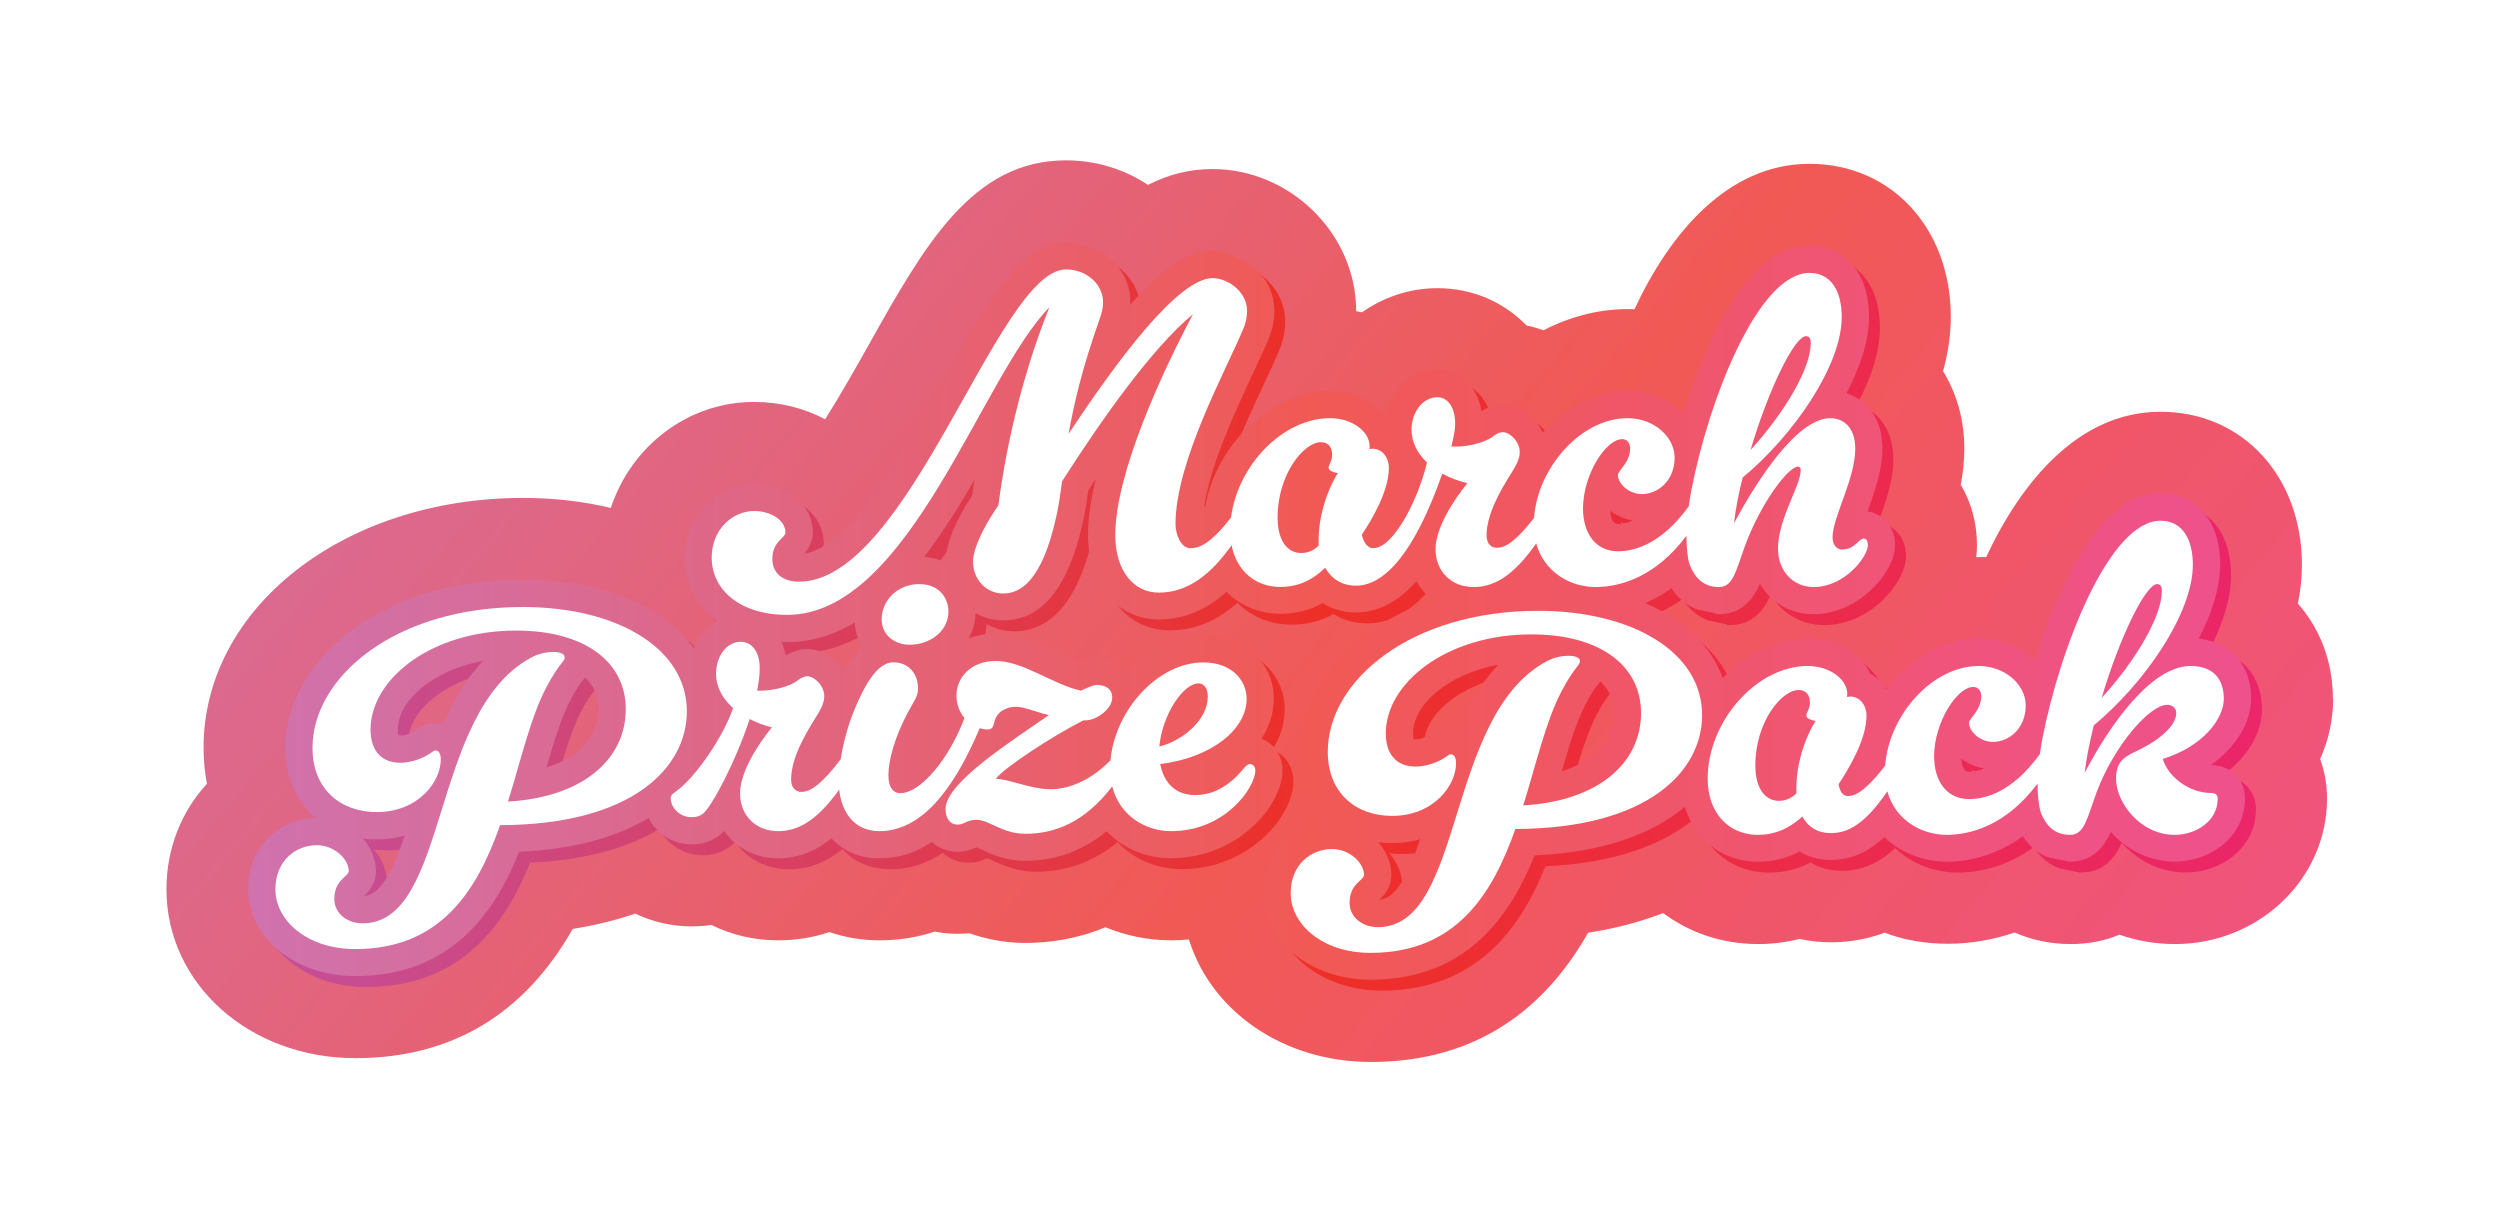
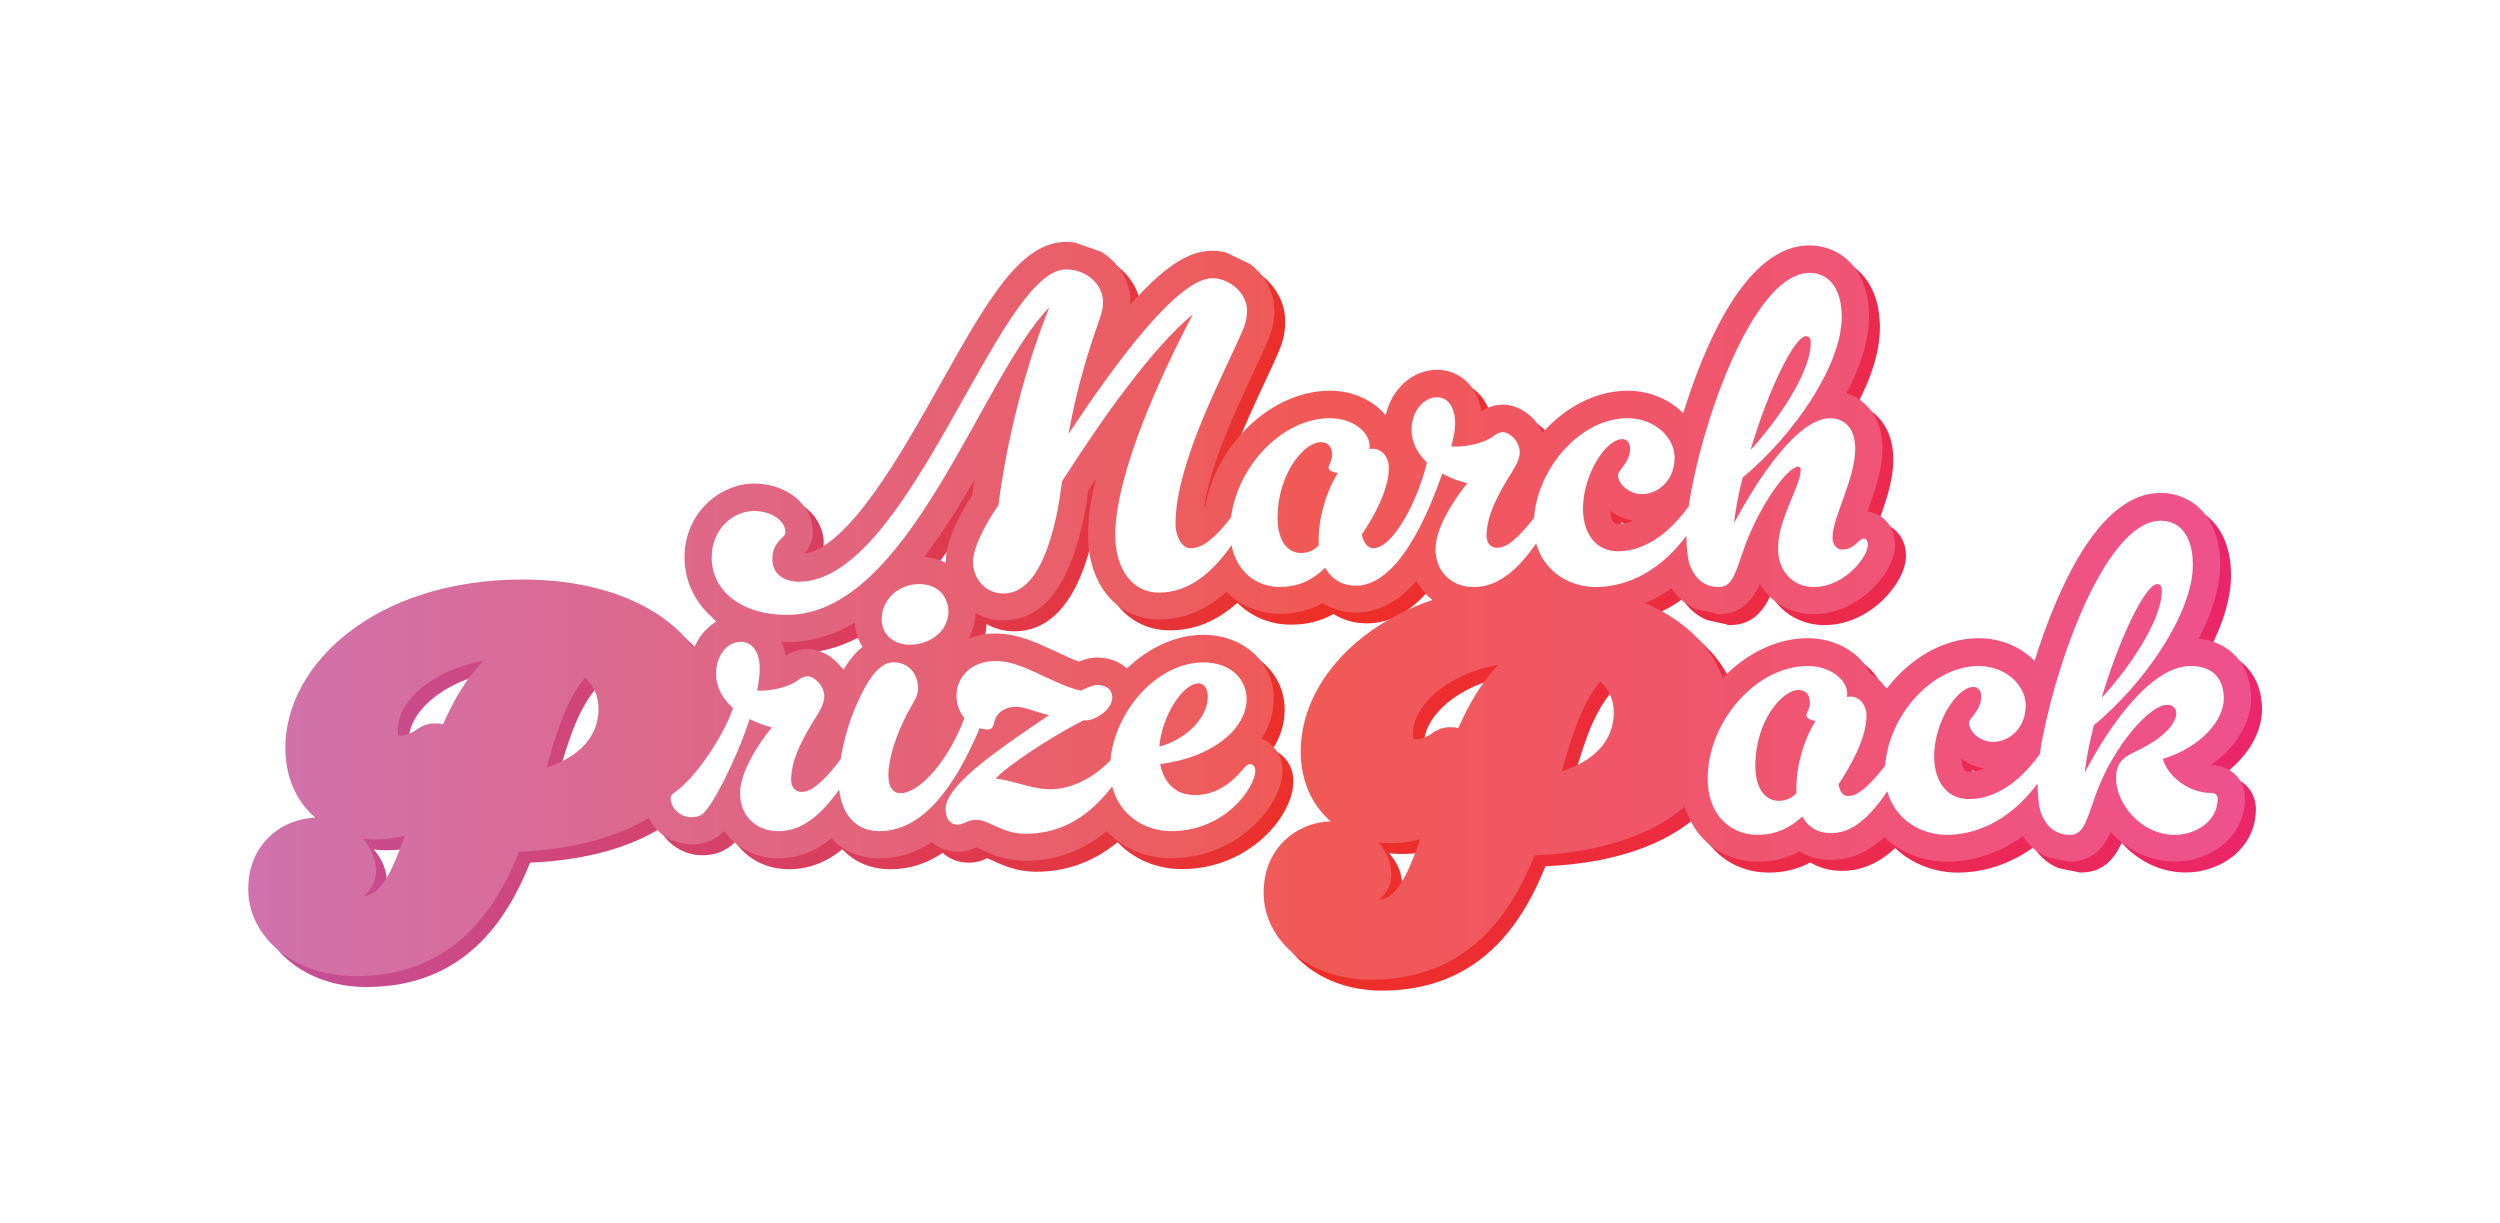
<svg xmlns="http://www.w3.org/2000/svg" xmlns:xlink="http://www.w3.org/1999/xlink" id="Layer_1" version="1.1" viewBox="0 0 229.2 112.08">
  <defs>
    <style>
      .st0 {
        fill: url(#linear-gradient2);
      }

      .st1 {
        fill: url(#linear-gradient1);
      }

      .st2 {
        fill: #fff;
      }

      .st3 {
        fill: url(#linear-gradient);
        filter: url(#outer-glow-1);
      }
    </style>
    <linearGradient id="linear-gradient" x1="21.82" y1="-9.89" x2="204.79" y2="143.14" gradientUnits="userSpaceOnUse">
      <stop offset="0" stop-color="#d072ae" />
      <stop offset=".53" stop-color="#f15955" />
      <stop offset="1" stop-color="#ef518d" />
    </linearGradient>
    <filter id="outer-glow-1" x=".24" y="-.48" width="228.72" height="113.04" filterUnits="userSpaceOnUse">
      <feOffset dx="0" dy="0" />
      <feGaussianBlur result="blur" stdDeviation="5" />
      <feFlood flood-color="#fff" flood-opacity=".75" />
      <feComposite in2="blur" operator="in" />
      <feComposite in="SourceGraphic" />
    </filter>
    <linearGradient id="linear-gradient1" x1="23.75" y1="57.03" x2="207.38" y2="57.03" gradientUnits="userSpaceOnUse">
      <stop offset="0" stop-color="#c44f9b" />
      <stop offset=".53" stop-color="#ed2f27" />
      <stop offset="1" stop-color="#eb266a" />
    </linearGradient>
    <linearGradient id="linear-gradient2" x1="22.75" y1="56.03" x2="206.38" y2="56.03" xlink:href="#linear-gradient" />
  </defs>
-   <path class="st3" d="M213.88,64.07c0-3.42-1.19-6.45-3.21-8.73.24-1.19.37-2.38.37-3.55,0-8.13-5.45-14.04-12.96-14.04s-12.77,6.43-15.99,13.33c-.3-.01-.61-.01-.91,0,.04-.36.07-.73.07-1.1,0-2.05-.54-3.94-1.49-5.54.2-1.04.33-2.14.33-3.3,0-2.67-.71-5.1-1.95-7.11.46-1.66.71-3.33.71-4.97,0-8.14-5.45-14.04-12.96-14.04s-12.83,6.42-16.04,13.33c-2.87-.12-5.76.59-8.34,1.93-.51-.18-1.03-.33-1.56-.44-2.07-2.14-4.93-3.42-8.17-3.42-2.55,0-4.93.82-6.9,2.21-.18-.04-.36-.07-.55-.1v-.03c0-7.05-6.03-13-13.16-13-2.03,0-3.96.45-5.92,1.45-2.15-1.42-4.73-2.25-7.52-2.25-8.6,0-12.98,7.81-18.05,16.85-1.05,1.87-2.54,4.52-4.03,6.89-1.9-1.01-4.12-1.59-6.51-1.59-6.1,0-11.29,4.08-13.14,9.72-2.5-.6-5.2-.92-8.06-.92-16.42,0-29.28,10.07-29.28,22.92,0,1.13.11,2.23.31,3.29-2.31,2.5-3.71,5.89-3.71,9.67,0,8.68,7.61,15.48,17.32,15.48,8.78,0,15.46-3.98,19.93-11.85,2.08-.32,3.98-.81,5.73-1.4,1.56.74,3.3,1.17,5.14,1.17.63,0,1.25-.04,1.85-.13,1.82.91,3.9,1.41,6.11,1.41,1.63,0,3.2-.25,4.7-.76,1.42.49,2.96.76,4.58.76,1.78,0,3.47-.27,5.07-.8,1.03.2,2.18.25,3.18.15,1.31.46,3.05.89,5.15.89s4.65-.33,7.32-1.44c1.87.77,3.91,1.2,6.04,1.2.55,0,1.09-.03,1.62-.08,2.02,6.55,8.61,11.23,16.67,11.23,8.78,0,15.46-3.98,19.93-11.85,2.55-.39,4.83-1.01,6.88-1.8,2.4,1.79,5.38,2.84,8.7,2.84,1.3,0,2.58-.16,3.81-.47.92.2,1.88.31,2.87.31,1.83,0,3.47-.34,4.92-.88,3.64,1.38,8.03,1.33,11.91-.02,1.58.69,3.31,1.06,5.13,1.06,1.64,0,3.14-.29,4.49-.86,1.57.55,3.28.86,5.11.86,7.67,0,13.92-5.98,13.92-13.32,0-1.29-.22-2.51-.63-3.64.77-1.74,1.19-3.6,1.19-5.52Z" />
  <path class="st1" d="M158.35,57.31c.09,0,.17,0,.25,0,2.07,0,3.1-1.34,3.75-2.78,1,1.7,2.79,2.78,4.93,2.78,4.12,0,7.46-3.84,7.46-6.34,0-1.84-1.25-2.9-2.53-3.08,0-.03.02-.05.03-.08.63-1.75,1.34-3.73,1.34-5.69,0-2.86-1.53-4.5-3.3-5.07,1.27-2.39,2.07-4.82,2.07-7.01,0-4.52-2.74-6.54-5.46-6.54-5.74,0-9.55,8.89-11.57,15.38-1.25-1.26-3.08-2.06-5.11-2.06-2.89,0-5.71,1.51-7.78,3.84-.67-1.47-2.12-2.56-3.66-2.56-.66,0-1.31.2-1.95.59-.43-2.59-2.3-3.79-4.05-3.79-2.29,0-4.21,1.79-4.73,4.18-1.1-1.36-2.98-2.26-5.11-2.26-5.25,0-10.34,4.76-11.43,10.56-.04.05-.08.09-.11.14.54-3.86,2.89-8.87,4.5-12.33.56-1.19,1.03-2.21,1.37-3.02.38-.88.57-1.75.57-2.68,0-1.8-.92-3.29-2.19-4.27l-2.27-1.09c-.4-.09-.8-.14-1.2-.14-1.71,0-3.85.77-7.54,4.94,0-.08,0-.16,0-.25,0-1.92-1.06-3.62-2.67-4.6l-2.43-.85c-.26-.03-.53-.05-.8-.05-4.21,0-7.27,5.46-11.51,13.02-3.56,6.34-8.38,14.93-12.48,15.57.35-.41.78-1.07.78-1.98,0-2.5-2.36-4.46-5.38-4.46s-6.38,2.59-6.38,6.78c0,2.12.96,4.33,2.97,5.84-.93.54-1.67,1.41-2.11,2.49-2.78-3.88-8.46-6.31-15.68-6.31-13.63,0-21.78,7.84-21.78,15.42,0,2.69,1.02,4.93,2.75,6.42-3.01.07-6.15,2.36-6.15,6.54,0,4.47,4.31,7.98,9.82,7.98,8.96,0,12.89-6.09,15.02-11.4,5.2-.23,9.07-1.41,11.86-3.1.72,1.41,2.22,2.42,3.92,2.42,1.03,0,1.82-.25,2.64-.87.12-.1.25-.22.38-.36,1.06,1.54,2.84,2.51,4.93,2.51,1.77,0,3.37-.59,4.9-1.83,1.09,1.17,2.6,1.83,4.38,1.83s3.32-.5,4.82-1.5c.62.57,1.45.9,2.38.9.79,0,1.36-.25,1.7-.41,0,0,0,0,0,0,.15.06.38.16.55.24.86.4,2.16,1,3.94,1,2.77,0,5.27-.91,7.46-2.71,1.47,1.55,3.56,2.47,5.9,2.47,6.14,0,10.22-4.85,10.22-8.06,0-1.34-.79-2.46-1.93-2.9.73-1.11,1.13-2.35,1.13-3.66,0-3.34-2.78-5.86-6.46-5.86-2.53,0-5.02,1.19-7,3.08-.69-.63-1.65-1-2.76-1-.53,0-1.05.13-1.65.37-.66-.23-1.37-.57-2.11-.92-1.64-.77-3.5-1.65-5.51-1.65-.9,0-1.73.17-2.48.46.38-.7.61-1.49.63-2.33.75.42,1.6.67,2.53.67,3.51,0,5.96-2.98,7.27-8.86.23-.99.39-2.03.53-3.04.23-.37.47-.72.7-1.08-.45,1.82-.72,3.57-.72,5.11,0,4.58,2.67,7.78,6.5,7.78,2.25,0,4.3-.83,6.2-2.53,1.26,1.27,2.99,2.01,4.93,2.01,1.41,0,2.7-.32,3.88-.98.88.56,1.92.86,3.04.86,2.03,0,3.87-.95,5.56-2.88.37.68.87,1.26,1.47,1.73-7.7,2.65-12.08,8.33-12.08,13.88,0,2.69,1.02,4.93,2.75,6.42-3.01.07-6.15,2.36-6.15,6.54,0,4.47,4.31,7.98,9.82,7.98,8.95,0,12.89-6.1,15.02-11.4,6.51-.29,10.95-2.06,13.77-4.46.93,3.03,3.47,5.04,6.71,5.04,1.37,0,2.63-.31,3.81-.93.83.5,1.81.77,2.87.77,1.78,0,3.36-.66,4.9-2.09,1.61,1.54,3.78,2.25,5.74,2.25,1.6,0,4.25-.37,6.96-2.33.66,1.01,1.48,1.59,2.27,1.92l1.95.4s.09,0,.13,0c2.04,0,3.07-1.3,3.72-2.72,1.42,1.6,3.49,2.72,5.88,2.72,3.16,0,6.42-2.18,6.42-5.82,0-1.72-1.33-3.02-3.1-3.02-.02,0-.04,0-.05,0,2.29-1.62,3.71-3.86,3.71-6.14,0-3.04-1.9-5.16-4.8-5.46,1.21-2.33,1.96-4.69,1.96-6.82,0-4.52-2.74-6.54-5.46-6.54-5.68,0-9.51,8.91-11.55,15.4-1.25-1.28-3.09-2.08-5.13-2.08-3.22,0-6.35,1.87-8.45,4.66-.37-.6-.89-1.08-1.49-1.41-.88-1.9-3.12-3.25-5.74-3.25-2.86,0-5.64,1.43-7.78,3.64-.44-1.2-1.1-2.3-1.98-3.29l-.71-.73c-1.19-1.13-2.68-2.09-4.41-2.84.78-.34,1.59-.77,2.4-1.36.66,1.01,1.48,1.59,2.27,1.92l1.83.4ZM180.83,70.57c.6.44,1.31.75,2.07.88-.47.21-.93.31-1.38.31-.51,0-.67-.61-.69-1.2ZM149.33,49.04c-.51,0-.67-.61-.69-1.2.6.44,1.31.75,2.07.89-.47.21-.93.31-1.38.31ZM127.46,83.49c.38-.36,1.1-1.11,1.1-2.29,0-1.1-.46-2.14-1.2-2.98,1.27.16,2.67.06,3.84-.28-1.15,3.35-2.22,5.44-3.74,5.55ZM134.01,67.66c-.99,0-1.63.49-1.89.69-.13.09-.74.43-1.35.43-.07,0-.12,0-.15-.01-.03-.09-.07-.26-.07-.53,0-2.59,3.09-5.42,7.81-6.3-1.55,1.64-2.71,3.66-3.66,5.81-.23-.06-.46-.08-.69-.08ZM146.38,65.53c.57-1.09.92-1.53,1.15-1.82.05-.07.12-.15.18-.24.75.68,1.24,1.61,1.24,2.89,0,2.5-1.76,4.4-4.77,5.35.69-2.37,1.36-4.58,2.2-6.18ZM53.3,65.18c.57-1.09.92-1.53,1.15-1.82.05-.07.12-.15.18-.24.75.68,1.24,1.61,1.24,2.89,0,2.5-1.76,4.4-4.77,5.35.69-2.37,1.36-4.58,2.2-6.18ZM34.37,83.15c.38-.36,1.1-1.11,1.1-2.29,0-1.1-.46-2.14-1.2-2.98,1.27.16,2.67.06,3.84-.28-1.15,3.35-2.22,5.44-3.73,5.55ZM40.93,67.31c-.98,0-1.62.49-1.89.69-.13.09-.74.43-1.35.43-.07,0-.12,0-.15-.01-.03-.09-.07-.26-.07-.53,0-2.59,3.09-5.42,7.81-6.3-1.55,1.64-2.71,3.65-3.66,5.81-.23-.06-.46-.08-.69-.08ZM85.71,52.07c1.66-2.16,3.19-4.59,4.63-7.08-.08.53-.16,1.01-.21,1.43-1.03,1.56-2.42,4.04-2.42,6.07,0,.04,0,.07,0,.1-.58-.29-1.25-.48-2.01-.53ZM73.17,59.87c2.25,0,4.3-.67,6.19-1.79.05.82.3,1.57.71,2.22-.71.58-1.29,1.34-1.76,2.13-.76-1.14-2-1.92-3.31-1.92-.66,0-1.31.2-1.96.59-.08-.46-.23-.87-.4-1.25.17,0,.34.02.52.02Z" />
  <path class="st0" d="M157.35,56.31c.09,0,.17,0,.25,0,2.07,0,3.1-1.34,3.75-2.78,1,1.7,2.79,2.78,4.93,2.78,4.12,0,7.46-3.84,7.46-6.34,0-1.84-1.25-2.9-2.53-3.08,0-.03.02-.05.03-.08.63-1.75,1.34-3.73,1.34-5.69,0-2.86-1.53-4.5-3.3-5.07,1.27-2.39,2.07-4.82,2.07-7.01,0-4.52-2.74-6.54-5.46-6.54-5.74,0-9.55,8.89-11.57,15.38-1.25-1.26-3.08-2.06-5.11-2.06-2.89,0-5.71,1.51-7.78,3.84-.67-1.47-2.12-2.56-3.66-2.56-.66,0-1.31.2-1.95.59-.43-2.59-2.3-3.79-4.05-3.79-2.29,0-4.21,1.79-4.73,4.18-1.1-1.36-2.98-2.26-5.11-2.26-5.25,0-10.34,4.76-11.43,10.56-.04.05-.08.09-.11.14.54-3.86,2.89-8.87,4.5-12.33.56-1.19,1.03-2.21,1.37-3.02.38-.88.57-1.75.57-2.68,0-1.8-.92-3.29-2.19-4.27l-2.27-1.09c-.4-.09-.8-.14-1.2-.14-1.71,0-3.85.77-7.54,4.94,0-.08,0-.16,0-.25,0-1.92-1.06-3.62-2.67-4.6l-2.43-.85c-.26-.03-.53-.05-.8-.05-4.21,0-7.27,5.46-11.51,13.02-3.56,6.34-8.38,14.93-12.48,15.57.35-.41.78-1.07.78-1.98,0-2.5-2.36-4.46-5.38-4.46s-6.38,2.59-6.38,6.78c0,2.12.96,4.33,2.97,5.84-.93.54-1.67,1.41-2.11,2.49-2.78-3.88-8.46-6.31-15.68-6.31-13.63,0-21.78,7.84-21.78,15.42,0,2.69,1.02,4.93,2.75,6.42-3.01.07-6.15,2.36-6.15,6.54,0,4.47,4.31,7.98,9.82,7.98,8.96,0,12.89-6.09,15.02-11.4,5.2-.23,9.07-1.41,11.86-3.1.72,1.41,2.22,2.42,3.92,2.42,1.03,0,1.82-.25,2.64-.87.12-.1.25-.22.38-.36,1.06,1.54,2.84,2.51,4.93,2.51,1.77,0,3.37-.59,4.9-1.83,1.09,1.17,2.6,1.83,4.38,1.83s3.32-.5,4.82-1.5c.62.57,1.45.9,2.38.9.79,0,1.36-.25,1.7-.41,0,0,0,0,0,0,.15.06.38.16.55.24.86.4,2.16,1,3.94,1,2.77,0,5.27-.91,7.46-2.71,1.47,1.55,3.56,2.47,5.9,2.47,6.14,0,10.22-4.85,10.22-8.06,0-1.34-.79-2.46-1.93-2.9.73-1.11,1.13-2.35,1.13-3.66,0-3.34-2.78-5.86-6.46-5.86-2.53,0-5.02,1.19-7,3.08-.69-.63-1.65-1-2.76-1-.53,0-1.05.13-1.65.37-.66-.23-1.37-.57-2.11-.92-1.64-.77-3.5-1.65-5.51-1.65-.9,0-1.73.17-2.48.46.38-.7.61-1.49.63-2.33.75.42,1.6.67,2.53.67,3.51,0,5.96-2.98,7.27-8.86.23-.99.39-2.03.53-3.04.23-.37.47-.72.7-1.08-.45,1.82-.72,3.57-.72,5.11,0,4.58,2.67,7.78,6.5,7.78,2.25,0,4.3-.83,6.2-2.53,1.26,1.27,2.99,2.01,4.93,2.01,1.41,0,2.7-.32,3.88-.98.88.56,1.92.86,3.04.86,2.03,0,3.87-.95,5.56-2.88.37.68.87,1.26,1.47,1.73-7.7,2.65-12.08,8.33-12.08,13.88,0,2.69,1.02,4.93,2.75,6.42-3.01.07-6.15,2.36-6.15,6.54,0,4.47,4.31,7.98,9.82,7.98,8.95,0,12.89-6.1,15.02-11.4,6.51-.29,10.95-2.06,13.77-4.46.93,3.03,3.47,5.04,6.71,5.04,1.37,0,2.63-.31,3.81-.93.83.5,1.81.77,2.87.77,1.78,0,3.36-.66,4.9-2.09,1.61,1.54,3.78,2.25,5.74,2.25,1.6,0,4.25-.37,6.96-2.33.66,1.01,1.48,1.59,2.27,1.92l1.95.4s.09,0,.13,0c2.04,0,3.07-1.3,3.72-2.72,1.42,1.6,3.49,2.72,5.88,2.72,3.16,0,6.42-2.18,6.42-5.82,0-1.72-1.33-3.02-3.1-3.02-.02,0-.04,0-.05,0,2.29-1.62,3.71-3.86,3.71-6.14,0-3.04-1.9-5.16-4.8-5.46,1.21-2.33,1.96-4.69,1.96-6.82,0-4.52-2.74-6.54-5.46-6.54-5.68,0-9.51,8.91-11.55,15.4-1.25-1.28-3.09-2.08-5.13-2.08-3.22,0-6.35,1.87-8.45,4.66-.37-.6-.89-1.08-1.49-1.41-.88-1.9-3.12-3.25-5.74-3.25-2.86,0-5.64,1.43-7.78,3.64-.44-1.2-1.1-2.3-1.98-3.29l-.71-.73c-1.19-1.13-2.68-2.09-4.41-2.84.78-.34,1.59-.77,2.4-1.36.66,1.01,1.48,1.59,2.27,1.92l1.83.4ZM179.83,69.57c.6.44,1.31.75,2.07.88-.47.21-.93.31-1.38.31-.51,0-.67-.61-.69-1.2ZM148.33,48.04c-.51,0-.67-.61-.69-1.2.6.44,1.31.75,2.07.89-.47.21-.93.31-1.38.31ZM126.46,82.49c.38-.36,1.1-1.11,1.1-2.29,0-1.1-.46-2.14-1.2-2.98,1.27.16,2.67.06,3.84-.28-1.15,3.35-2.22,5.44-3.74,5.55ZM133.01,66.66c-.99,0-1.63.49-1.89.69-.13.09-.74.43-1.35.43-.07,0-.12,0-.15-.01-.03-.09-.07-.26-.07-.53,0-2.59,3.09-5.42,7.81-6.3-1.55,1.64-2.71,3.66-3.66,5.81-.23-.06-.46-.08-.69-.08ZM145.38,64.53c.57-1.09.92-1.53,1.15-1.82.05-.07.12-.15.18-.24.75.68,1.24,1.61,1.24,2.89,0,2.5-1.76,4.4-4.77,5.35.69-2.37,1.36-4.58,2.2-6.18ZM52.3,64.18c.57-1.09.92-1.53,1.15-1.82.05-.07.12-.15.18-.24.75.68,1.24,1.61,1.24,2.89,0,2.5-1.76,4.4-4.77,5.35.69-2.37,1.36-4.58,2.2-6.18ZM33.37,82.15c.38-.36,1.1-1.11,1.1-2.29,0-1.1-.46-2.14-1.2-2.98,1.27.16,2.67.06,3.84-.28-1.15,3.35-2.22,5.44-3.73,5.55ZM39.93,66.31c-.98,0-1.62.49-1.89.69-.13.09-.74.43-1.35.43-.07,0-.12,0-.15-.01-.03-.09-.07-.26-.07-.53,0-2.59,3.09-5.42,7.81-6.3-1.55,1.64-2.71,3.65-3.66,5.81-.23-.06-.46-.08-.69-.08ZM84.71,51.07c1.66-2.16,3.19-4.59,4.63-7.08-.08.53-.16,1.01-.21,1.43-1.03,1.56-2.42,4.04-2.42,6.07,0,.04,0,.07,0,.1-.58-.29-1.25-.48-2.01-.53ZM72.17,58.87c2.25,0,4.3-.67,6.19-1.79.05.82.3,1.57.71,2.22-.71.58-1.29,1.34-1.76,2.13-.76-1.14-2-1.92-3.31-1.92-.66,0-1.31.2-1.96.59-.08-.46-.23-.87-.4-1.25.17,0,.34.02.52.02Z" />
  <g>
-     <path class="st2" d="M47.93,55.65c-11.68,0-19.28,6.4-19.28,12.92,0,3.84,2.64,5.88,5.88,5.88,3.88,0,5.88-2.84,5.88-4.8,0-.6-.2-.84-.48-.84-.16,0-.24.08-.4.2-.32.24-1.48.92-2.84.92-1.72,0-2.72-1.12-2.72-3.04,0-4.6,5.52-9.08,13.36-9.08,6.24,0,10.04,2.84,10.04,7.2,0,4.6-3.92,8.08-10.8,8.48,1.2-3.84,2.08-7.76,3.52-10.48,1.2-2.28,1.68-2.32,1.68-2.76,0-.32-.48-.48-1.04-.48-.52,0-1.32.12-2.04.52-9.32,5.04-7.48,24.36-15.44,24.36-1.4,0-2.6-.88-2.6-2.24,0-1.76,1.32-2.04,1.32-2.56,0-1.08-1.32-2.36-2.92-2.36-1.92,0-3.8,1.4-3.8,4.04,0,2.88,2.92,5.48,7.32,5.48,7.84,0,11.16-5.36,13.28-11.36,12.2-.04,17.12-5.32,17.12-10.44,0-5.8-6.44-9.56-15.04-9.56Z" />
    <path class="st2" d="M114.57,70.05c-.32,0-.68.64-1.32,1.24-.8.76-2,1.6-3.68,1.6-1.88,0-2.88-1.2-3.2-2.84,4.8-.6,7.92-3.24,7.92-5.96,0-1.8-1.44-3.36-3.96-3.36-4.2,0-8.11,4.4-8.52,8.97-1.44,1.5-3.45,2.66-5.52,2.66-1.72,0-3.88-.96-5-.96.76-1,5.12-3.88,8.04-5.36h.24c.88,0,2.4-1,2.4-2.08,0-.8-.6-1.16-1.4-1.16-.32,0-.88.24-1.48.52-2.64-.6-5.28-2.72-7.8-2.72-2.28,0-3.6,1.52-3.6,3.16,0,.85.3,1.55.73,2.07-1.33,3.6-3.96,6.89-5.89,6.89-.56,0-1.08-.44-1.08-1.64,0-1.36.56-3.44,1.76-5.72.6-1.12.96-1.52.96-2.24,0-1.32-.84-2.4-2.28-2.4s-2.64,2.08-3.64,4.56c-.53,1.32-.95,2.88-1.17,4.32-2.18,2.89-3.12,3-3.63,3-.48,0-.92-.36-.92-1.12,0-2,1.32-4.2,2.24-5.68.48-.76.8-1.36.8-1.96,0-1-.92-1.84-1.56-1.84-.24,0-.56.12-.96.44-.64.48-2.12.88-3.28.88h-.36c.16-.76.24-1.44.24-2.08,0-1.48-.72-2.4-1.72-2.4-1.32,0-2.28,1.32-2.28,2.92,0,1.28.64,2.32,1.56,3.16-.84,2.48-3.4,6.4-5.4,7.76-.2.12-.32.32-.32.48,0,.96.92,1.76,1.88,1.76.48,0,.76-.08,1.08-.32.8-.64,3-4.76,4.28-8.68.64.32,1.32.6,2.04.76-1.28,1.56-2.92,4.12-2.92,6.04,0,2.08,1.48,3.48,3.48,3.48,1.71,0,3.46-.81,5.61-3.81.22,2.14,1.44,3.81,3.67,3.81,3.8,0,6.76-3.64,9.21-9.44.24.07.48.12.71.12.52,0,.52-.32.68-.84.2-.72.96-1.24,1.92-1.24.84,0,1.8.48,3.04.76-3.64,2.52-9.48,6.24-9.48,8.6,0,.88.4,1.44,1.12,1.44.56,0,.88-.44,1.68-.44,1.24,0,2.36,1.28,4.52,1.28,2.68,0,5.41-1.02,7.96-4.34.69,2.74,3.1,4.1,5.4,4.1,5,0,7.72-4.04,7.72-5.56,0-.36-.24-.6-.52-.6ZM109.89,62.65c.4,0,.84.36.84,1.2,0,2.08-2.16,4-4.44,4.6.24-2.84,2.16-5.8,3.6-5.8Z" />
    <path class="st2" d="M86.95,56.07c0-1.16-.76-2.52-2.68-2.52s-3.44,1.44-3.44,3.24c0,1.36,1.12,2.32,2.56,2.32,1.88,0,3.56-1.24,3.56-3.04Z" />
-     <path class="st2" d="M141.01,56c-11.68,0-19.28,6.4-19.28,12.92,0,3.84,2.64,5.88,5.88,5.88,3.88,0,5.88-2.84,5.88-4.8,0-.6-.2-.84-.48-.84-.16,0-.24.08-.4.2-.32.24-1.48.92-2.84.92-1.72,0-2.72-1.12-2.72-3.04,0-4.6,5.52-9.08,13.36-9.08,6.24,0,10.04,2.84,10.04,7.2,0,4.6-3.92,8.08-10.8,8.48,1.2-3.84,2.08-7.76,3.52-10.48,1.2-2.28,1.68-2.32,1.68-2.76,0-.32-.48-.48-1.04-.48-.52,0-1.32.12-2.04.52-9.32,5.04-7.48,24.36-15.44,24.36-1.4,0-2.6-.88-2.6-2.24,0-1.76,1.32-2.04,1.32-2.56,0-1.08-1.32-2.36-2.92-2.36-1.92,0-3.8,1.4-3.8,4.04,0,2.88,2.92,5.48,7.32,5.48,7.84,0,11.16-5.36,13.28-11.36,12.2-.04,17.12-5.32,17.12-10.44,0-5.8-6.44-9.56-15.04-9.56Z" />
    <path class="st2" d="M202.72,72.7c-2,0-3.92-1.44-4.44-3.12,3.64-1.12,5.6-3.64,5.6-5.52s-1.04-3-3.04-3c-3.6,0-7.4,5.36-9.72,9.8.16-1.4.48-2.88.84-4.36,4.68-3.88,9.08-10.28,9.08-14.72,0-2.4-1-4.04-2.96-4.04-4.68,0-9.2,11.6-10.84,20-.09.47-.16.93-.22,1.39-2.67,3.7-5.24,4.13-6.5,4.13-2.04,0-3.2-1.64-3.2-3.92,0-3.08,2.08-6.36,3.6-6.36.4,0,.72.32.72.84,0,1.32-1.12,2.04-1.12,2.44,0,.8,1,1.76,2.2,1.76,1.44,0,3-1.2,3-3.36,0-1.8-1.8-3.6-4.32-3.6-4.25,0-8.23,4.51-8.57,9.14-2.05,2.65-2.94,2.78-3.43,2.78-.4,0-.72-.36-.84-1.08.92-1.4,2.56-4.08,2.56-6.28,0-1-.64-1.76-1.48-1.76-.16,0-.32.04-.32.04,0,0,.04-.12.04-.28,0-1.28-1.52-2.56-3.64-2.56-4.68,0-9.16,5.08-9.16,10.32,0,3.28,2.04,5.16,4.6,5.16,1.32,0,2.68-.4,4.08-1.68.52.96,1.4,1.52,2.6,1.52,1.51,0,3.08-.73,5.19-3.83.74,2.67,3.17,3.99,5.45,3.99s5.54-.96,8.32-4.7c0,1.02.13,2.19.32,2.7.48,1.2,1.28,2,2.68,2,1.32,0,1.56-1.6,2.44-3.96,1.6-4.24,4.84-7.96,6.44-7.96.56,0,.84.36.84.76,0,1.04-1.32,2.32-3.24,3.28-1.28.64-2.28.92-2.28,2.72,0,2.2,2.2,5.16,5.4,5.16,1.84,0,3.92-1.2,3.92-3.32,0-.28-.16-.52-.6-.52ZM197.76,53.55c.4,0,.44.36.44.64,0,2.28-2.32,6.28-5.52,9.8,1.64-5.56,4.04-10.44,5.08-10.44ZM164.69,72.26v.48c-.4.4-.92.68-1.6.68-1.28,0-2.16-1.16-2.16-3.24,0-4.04,2.44-6.92,3.96-6.92.68,0,1.04.44,1.04,1.16,0,.64-.32.84-.32,1.2,0,.24.4.4.84.48-1.08,1.72-1.76,4.08-1.76,6.16Z" />
    <path class="st2" d="M124.29,53.7c2.58,0,5.34-2.87,7.94-10.28.72.4,1.51.69,2.3.88-1.28,1.56-2.92,4.12-2.92,6.04,0,2.08,1.48,3.48,3.48,3.48,1.74,0,3.54-.84,5.75-4,.74,2.68,3.17,4,5.45,4s5.54-.96,8.32-4.7c0,1.02.12,2.2.32,2.7.48,1.2,1.28,2,2.68,2,1.32,0,1.56-1.6,2.44-3.96,1.4-3.72,3.88-7.08,4.8-7.08.16,0,.24.12.24.32,0,1.44-2.08,4.44-2.08,7.2,0,2.08,1.4,3.52,3.28,3.52,2.84,0,4.96-2.8,4.96-3.84,0-.36-.12-.6-.4-.6-.44,0-.8,1-1.96,1-.48,0-.88-.4-.88-1.12,0-1.84,2.08-5.36,2.08-8.12,0-2.04-1.16-2.8-2.28-2.8-3,0-6.64,5.52-8.84,9.64.16-1.36.44-2.8.8-4.2,4.68-3.88,9.08-10.28,9.08-14.72,0-2.4-1-4.04-2.96-4.04-4.68,0-9.24,11.6-10.84,20-.09.47-.16.93-.22,1.39-2.67,3.7-5.24,4.13-6.5,4.13-2.04,0-3.2-1.64-3.2-3.92,0-3.08,2.08-6.36,3.6-6.36.4,0,.72.32.72.84,0,1.32-1.12,2.04-1.12,2.44,0,.8,1,1.76,2.2,1.76,1.44,0,3-1.2,3-3.36,0-1.8-1.8-3.6-4.32-3.6-4.25,0-8.23,4.51-8.57,9.14-2.05,2.65-2.94,2.74-3.43,2.74s-.92-.36-.92-1.12c0-2,1.32-4.2,2.24-5.68.48-.76.8-1.36.8-1.96,0-1-.92-1.84-1.56-1.84-.24,0-.56.12-.96.44-.64.48-2.12.88-3.28.88h-.48c.24-.88.36-1.6.36-2.08,0-1.48-.64-2.44-1.64-2.44-1.32,0-2.36,1.36-2.36,2.96,0,1.19.56,2.21,1.42,3.02-.88,3.61-3.13,7.86-4.94,7.86-.44,0-.84-.4-1.04-1.24.96-1.44,2.48-4,2.48-6.12,0-1-.64-1.76-1.48-1.76-.12,0-.2,0-.32.04.04-.08.04-.2.04-.28,0-1.28-1.52-2.56-3.64-2.56-4.32,0-8.46,4.32-9.07,9.11-2.09,2.68-3.1,2.81-3.73,2.81-.84,0-1.36-1.24-1.36-2.2,0-5.76,4.64-14.12,6.2-17.88.28-.64.36-1.2.36-1.68,0-1.76-1.76-3-3.16-3-3.12,0-8.68,7.44-13.2,14.28.48-2.72,1.24-6,2.8-10.4.24-.64.36-1.2.36-1.68,0-1.64-1.52-3-3.4-3-6.24,0-14.36,28.63-24.48,28.63-1.4,0-2.44-.72-2.44-2.08,0-1.64,1.2-1.92,1.2-2.44,0-1.08-1.28-1.96-2.88-1.96-1.92,0-3.88,1.64-3.88,4.28,0,2.88,2.52,5.24,6.92,5.24,11.16,0,17.76-21.8,24.04-28.2-2.76,6.84-4.12,13.8-4.68,18.16-1.28,1.84-2.32,3.92-2.32,5.16,0,1.68,1.24,2.92,2.76,2.92s3.52-1.04,4.84-6.92c.24-1.04.4-2.16.56-3.36,3.52-5.52,8.28-12.28,12-15.32-2.72,5.12-7.12,14.52-7.12,20.24,0,3.28,1.68,5.28,4,5.28,2.74,0,4.85-1.79,6.66-4.34.48,2.44,2.28,3.82,4.46,3.82,1.36,0,2.72-.4,4.12-1.76.6,1.04,1.56,1.64,2.8,1.64ZM165.57,30.82c.4,0,.44.36.44.64,0,2.28-2.32,6.28-5.52,9.8,1.64-5.56,4.04-10.44,5.08-10.44ZM120.89,50.02c-.4.4-.92.68-1.6.68-1.28,0-2.16-1.16-2.16-3.24,0-4.04,2.44-6.92,3.96-6.92.68,0,1.04.44,1.04,1.16,0,.64-.32.84-.32,1.2,0,.24.4.4.84.48-1.08,1.72-1.76,4.08-1.76,6.16v.48Z" />
  </g>
</svg>